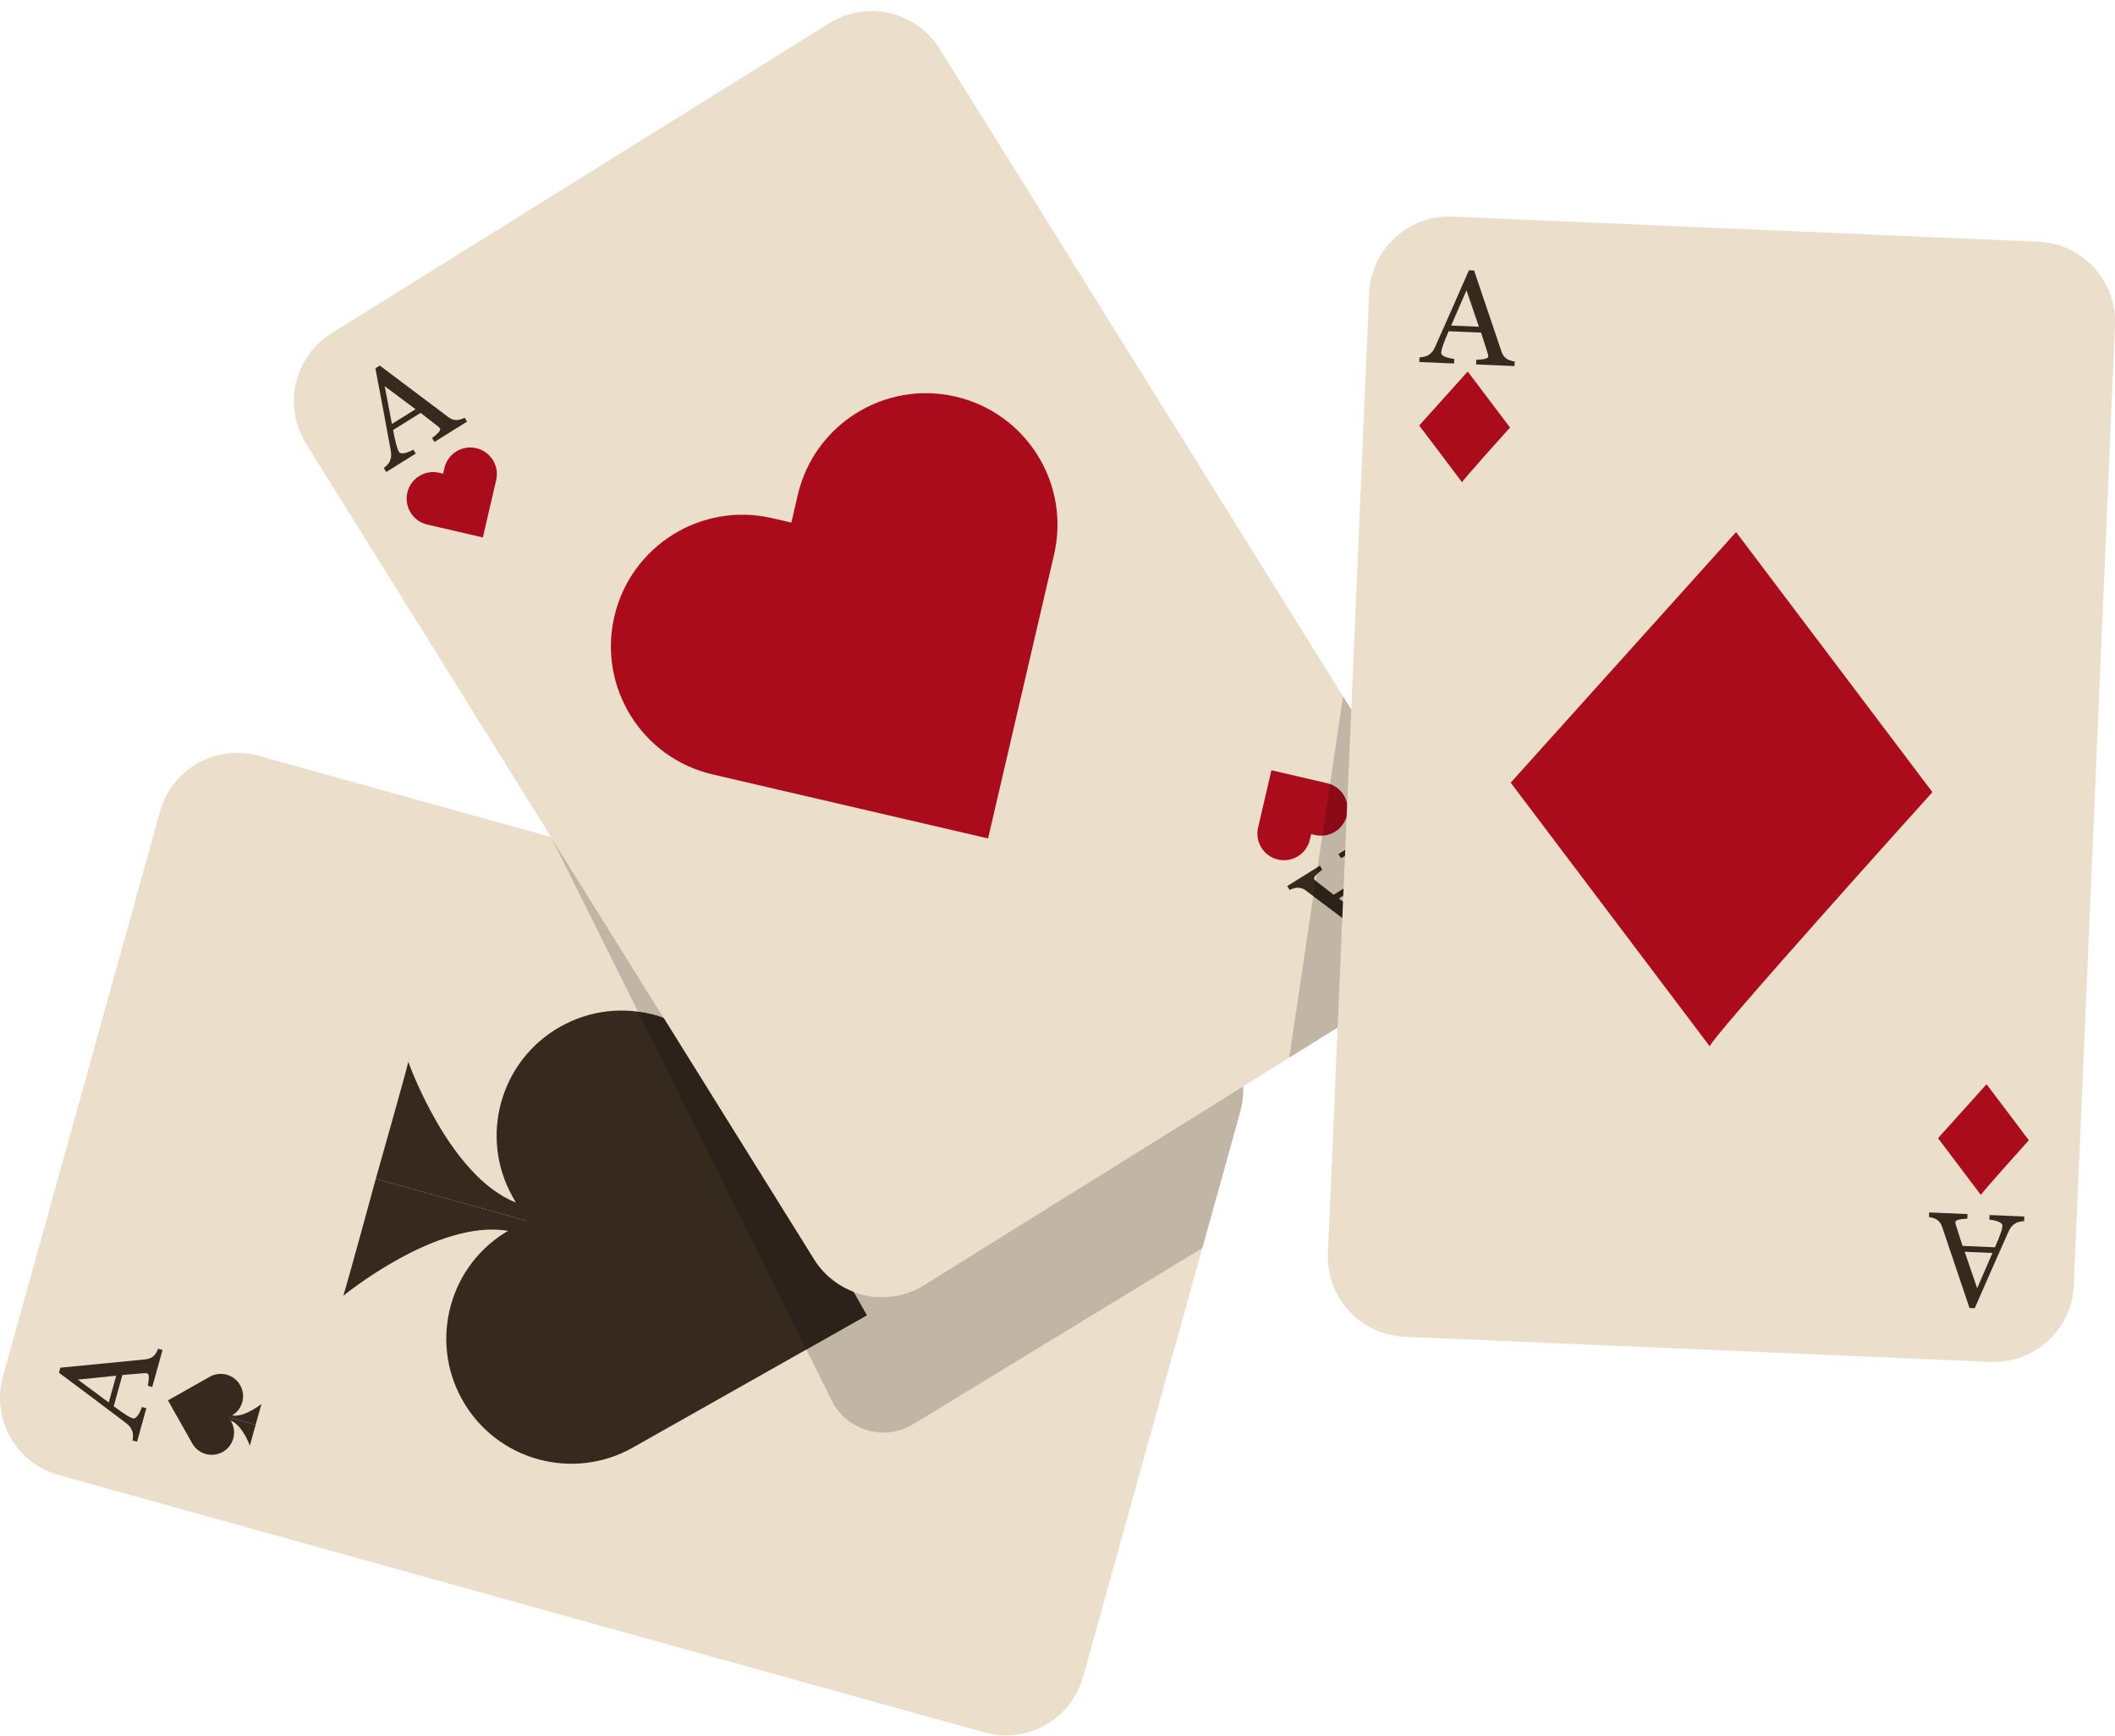
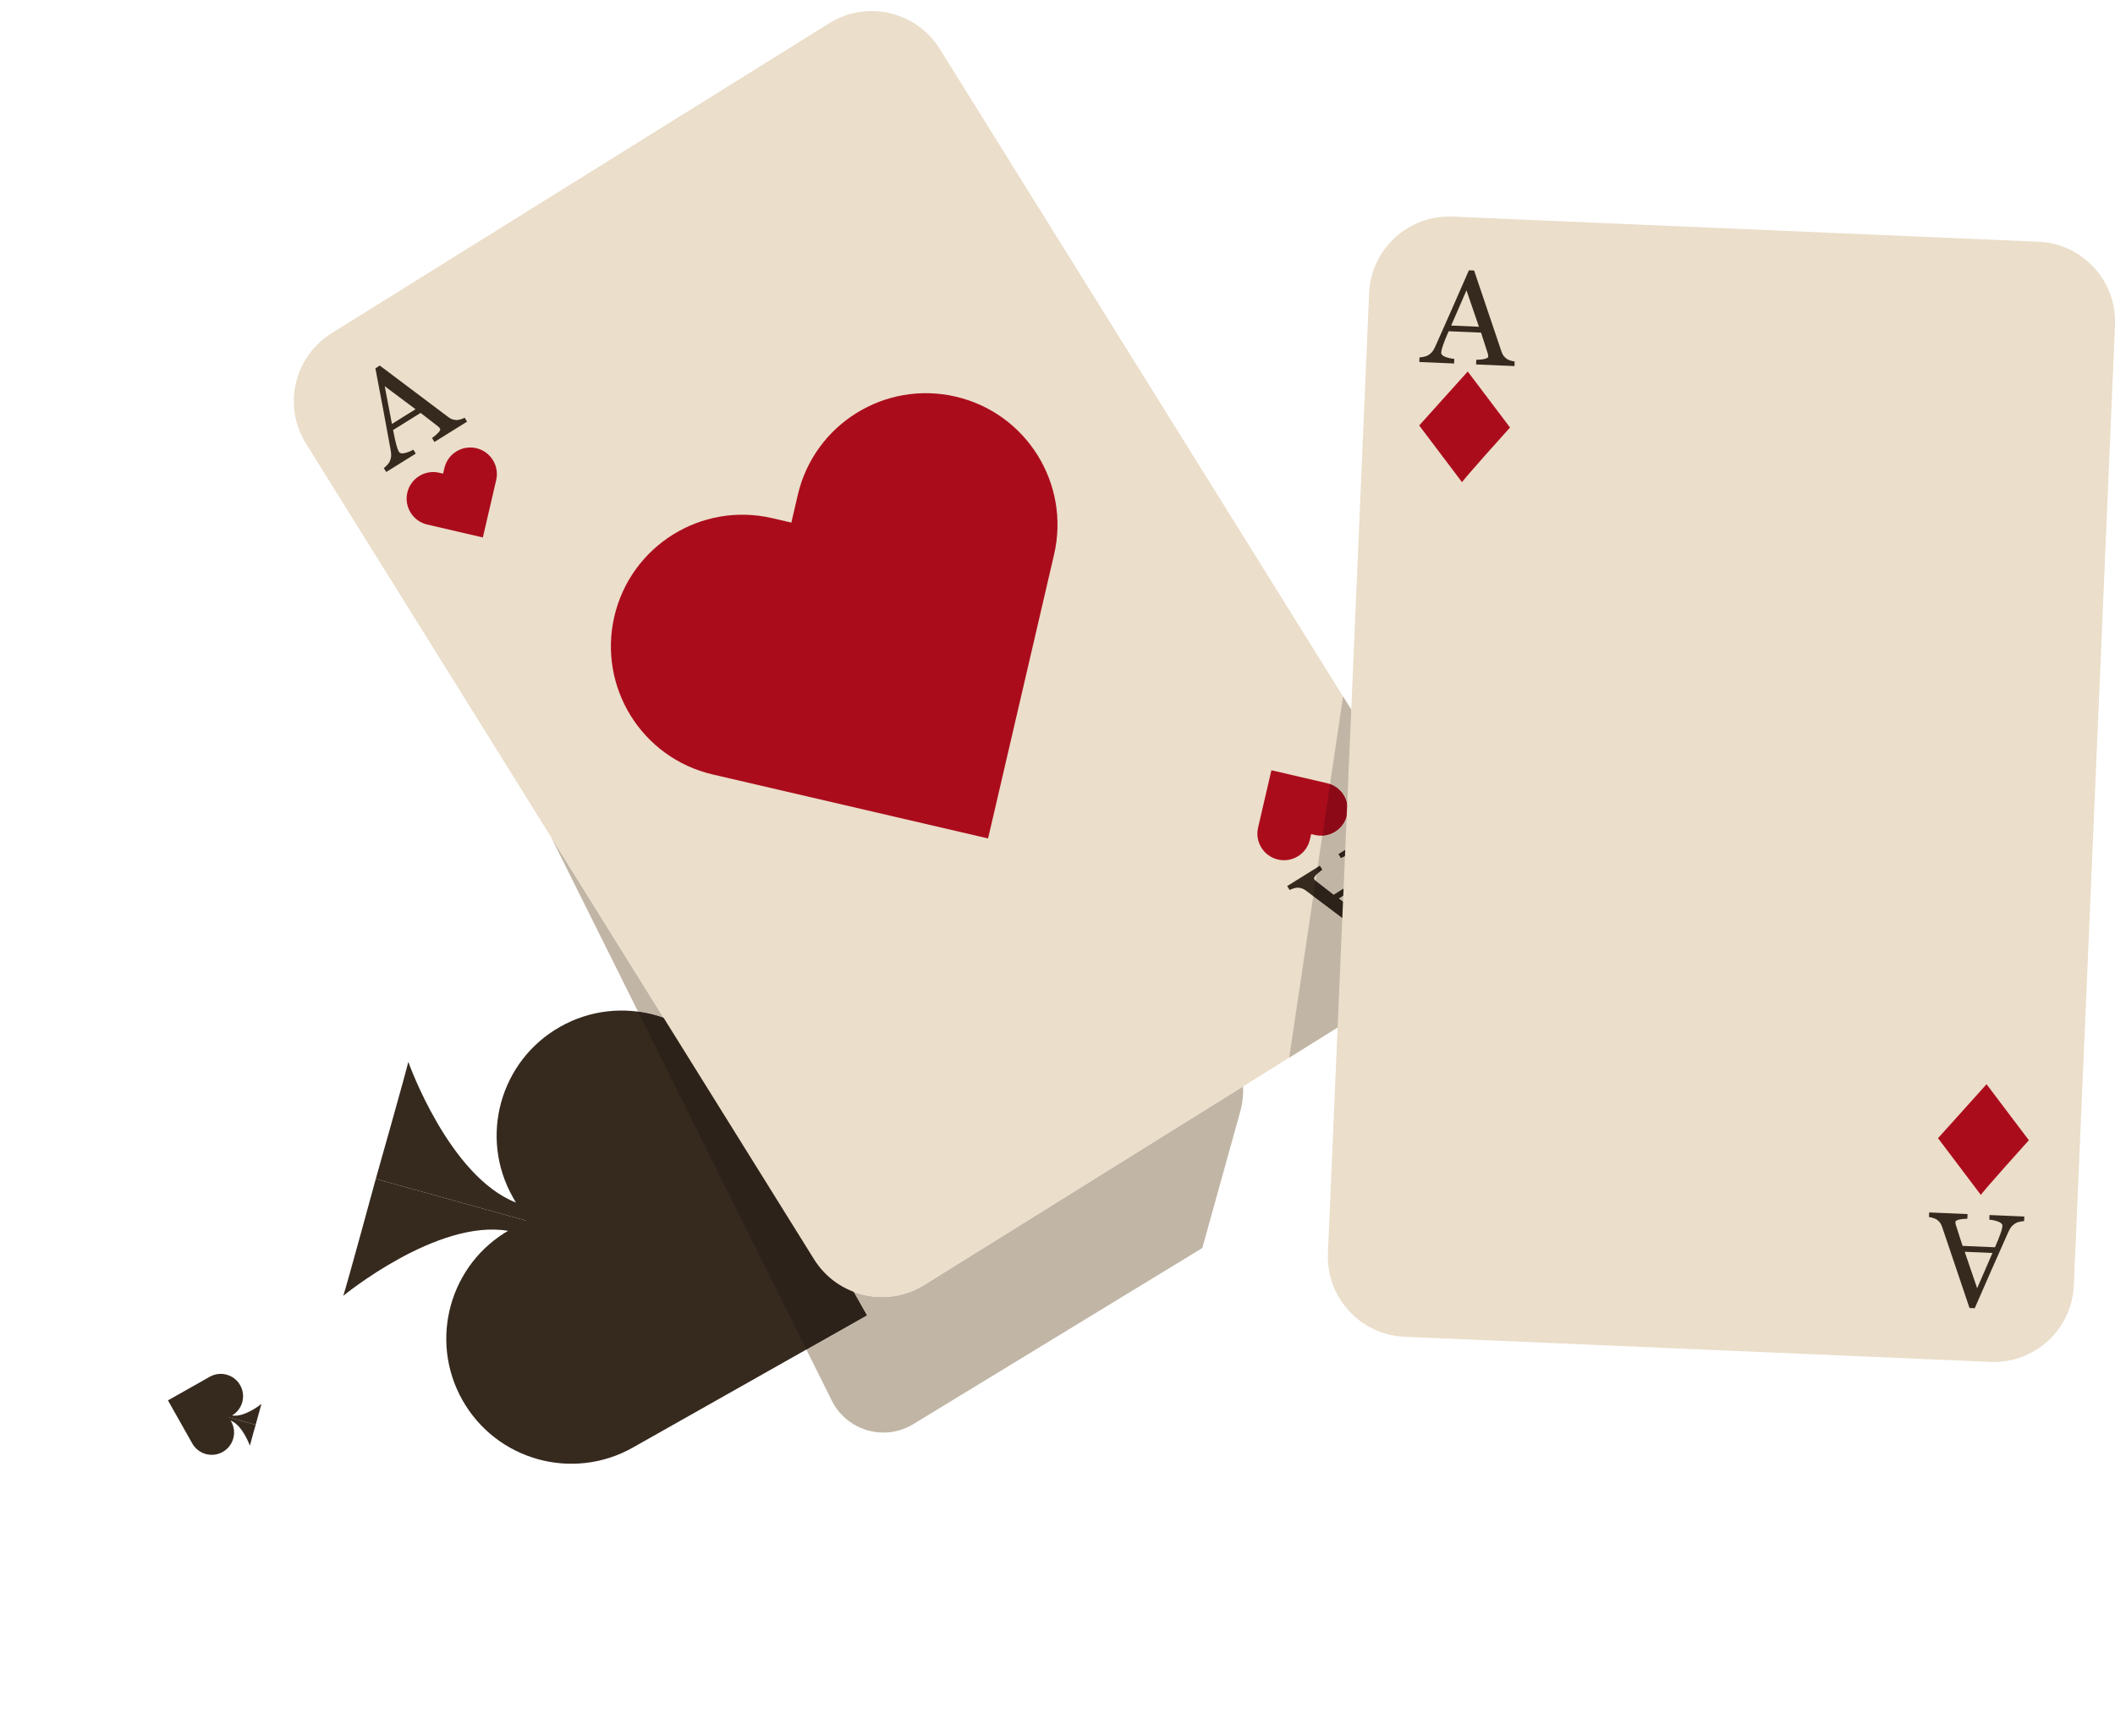
<svg xmlns="http://www.w3.org/2000/svg" height="407.2" preserveAspectRatio="xMidYMid meet" version="1.0" viewBox="0.0 -2.6 496.2 407.2" width="496.2" zoomAndPan="magnify">
  <defs>
    <clipPath id="a">
      <path d="M 0 174 L 292 174 L 292 404.539 L 0 404.539 Z M 0 174" />
    </clipPath>
    <clipPath id="b">
      <path d="M 311 48 L 496.219 48 L 496.219 317 L 311 317 Z M 311 48" />
    </clipPath>
  </defs>
  <g>
    <g clip-path="url(#a)" id="change1_2">
-       <path d="M 37.539 187.781 L 0.691 320.332 C -2.09 330.328 3.762 340.688 13.762 343.465 L 230.984 403.848 C 240.98 406.629 251.34 400.777 254.117 390.777 L 290.965 258.227 C 293.742 248.23 287.891 237.871 277.895 235.094 L 60.672 174.711 C 50.676 171.93 40.316 177.781 37.539 187.781" fill="#ebdeca" />
-     </g>
+       </g>
    <g id="change2_1">
-       <path d="M 27.258 320.152 L 18.27 321.066 L 25.512 326.438 Z M 38.133 314.121 L 35.719 322.809 L 34.676 322.516 C 34.84 321.738 34.918 321.074 34.91 320.527 C 34.902 319.98 34.793 319.68 34.578 319.617 C 34.488 319.594 34.379 319.574 34.246 319.559 C 34.109 319.543 33.988 319.543 33.883 319.551 L 28.719 319.98 L 26.68 327.316 C 27.289 327.781 27.828 328.172 28.289 328.484 C 28.75 328.801 29.18 329.086 29.574 329.344 C 29.961 329.59 30.277 329.773 30.531 329.895 C 30.781 330.016 30.992 330.102 31.156 330.148 C 31.551 330.258 31.941 330.031 32.328 329.473 C 32.715 328.918 33.039 328.254 33.293 327.492 L 34.336 327.781 L 32.148 335.648 L 31.105 335.359 C 31.156 335.098 31.188 334.762 31.203 334.355 C 31.215 333.945 31.176 333.598 31.09 333.309 C 30.934 332.84 30.738 332.461 30.508 332.164 C 30.281 331.867 29.938 331.547 29.484 331.195 C 27.156 329.418 24.535 327.441 21.617 325.266 C 18.699 323.09 16.105 321.152 13.828 319.453 L 14.156 318.273 L 34.113 316.32 C 34.539 316.277 34.891 316.199 35.18 316.078 C 35.469 315.957 35.77 315.762 36.09 315.488 C 36.289 315.301 36.484 315.039 36.68 314.703 C 36.875 314.363 37.012 314.074 37.09 313.832 L 38.133 314.121" fill="#362a1f" />
-     </g>
+       </g>
    <g id="change2_2">
-       <path d="M 264.438 258.254 L 273.426 257.344 L 266.188 251.969 L 264.438 258.254 M 253.562 264.285 L 255.977 255.602 L 257.023 255.895 C 256.859 256.672 256.781 257.336 256.785 257.879 C 256.793 258.426 256.906 258.73 257.121 258.789 C 257.211 258.816 257.32 258.836 257.453 258.852 C 257.586 258.867 257.707 258.867 257.816 258.859 L 262.98 258.43 L 265.02 251.094 C 264.406 250.629 263.871 250.238 263.406 249.926 C 262.945 249.609 262.516 249.324 262.125 249.066 C 261.738 248.82 261.418 248.637 261.168 248.516 C 260.914 248.391 260.707 248.309 260.539 248.262 C 260.148 248.152 259.758 248.375 259.367 248.934 C 258.98 249.492 258.66 250.156 258.406 250.918 L 257.359 250.629 L 259.547 242.758 L 260.59 243.051 C 260.539 243.312 260.508 243.645 260.496 244.055 C 260.48 244.465 260.52 244.812 260.609 245.102 C 260.766 245.566 260.957 245.949 261.188 246.246 C 261.418 246.543 261.758 246.863 262.211 247.211 C 264.539 248.992 267.164 250.969 270.078 253.145 C 272.996 255.316 275.594 257.254 277.871 258.957 L 277.543 260.133 L 257.586 262.09 C 257.16 262.129 256.805 262.211 256.516 262.332 C 256.23 262.453 255.926 262.648 255.609 262.922 C 255.406 263.105 255.211 263.371 255.016 263.707 C 254.82 264.047 254.684 264.336 254.609 264.578 L 253.562 264.285" fill="#362a1f" />
-     </g>
+       </g>
    <g id="change2_3">
      <path d="M 203.379 305.992 L 148.48 337.008 C 134.367 344.98 116.473 340.004 108.5 325.895 C 100.531 311.785 105.504 293.887 119.613 285.918 L 123.422 283.766 L 120.312 278.262 C 112.344 264.156 117.316 246.254 131.426 238.285 C 145.535 230.312 163.434 235.289 171.406 249.398 L 203.379 305.992" fill="#362a1f" />
    </g>
    <g id="change2_4">
      <path d="M 123.422 283.766 L 88.164 273.965 C 88.164 273.965 95.121 249.473 95.793 246.52 C 95.793 246.52 105.277 273.328 121.023 279.523 C 136.773 285.715 136.773 285.715 136.773 285.715 L 123.422 283.766" fill="#362a1f" />
    </g>
    <g id="change2_5">
      <path d="M 123.422 283.766 L 88.164 273.965 C 88.164 273.965 81.484 298.535 80.535 301.41 C 80.535 301.41 102.492 283.34 119.18 286.164 C 135.863 288.984 135.863 288.984 135.863 288.984 L 123.422 283.766" fill="#362a1f" />
    </g>
    <g id="change2_6">
      <path d="M 39.402 325.941 L 49.207 320.402 C 51.73 318.977 54.926 319.867 56.352 322.387 C 57.773 324.906 56.887 328.105 54.363 329.527 L 53.684 329.914 L 54.238 330.895 C 55.664 333.418 54.773 336.613 52.254 338.035 C 49.734 339.461 46.539 338.57 45.113 336.051 L 39.402 325.941" fill="#362a1f" />
    </g>
    <g id="change2_7">
      <path d="M 53.684 329.914 L 59.984 331.664 C 59.984 331.664 58.738 336.039 58.621 336.566 C 58.621 336.566 56.926 331.777 54.113 330.672 C 51.301 329.562 51.301 329.562 51.301 329.562 L 53.684 329.914" fill="#362a1f" />
    </g>
    <g id="change2_8">
      <path d="M 53.684 329.914 L 59.984 331.664 C 59.984 331.664 61.176 327.273 61.344 326.762 C 61.344 326.762 57.422 329.988 54.441 329.484 C 51.461 328.98 51.461 328.98 51.461 328.98 L 53.684 329.914" fill="#362a1f" />
    </g>
    <g id="change2_9">
      <path d="M 249.84 251.785 L 240.031 257.324 C 237.512 258.746 234.316 257.859 232.891 255.34 C 231.469 252.82 232.355 249.621 234.875 248.199 L 235.555 247.812 L 235 246.832 C 233.578 244.312 234.465 241.113 236.984 239.691 C 239.508 238.266 242.703 239.156 244.129 241.676 L 249.84 251.785" fill="#362a1f" />
    </g>
    <g id="change2_10">
      <path d="M 235.555 247.812 L 229.258 246.062 C 229.258 246.062 230.504 241.688 230.621 241.16 C 230.621 241.16 232.316 245.949 235.129 247.055 C 237.941 248.16 237.941 248.16 237.941 248.16 L 235.555 247.812" fill="#362a1f" />
    </g>
    <g id="change2_11">
      <path d="M 235.555 247.812 L 229.258 246.062 C 229.258 246.062 228.066 250.453 227.895 250.965 C 227.895 250.965 231.816 247.738 234.801 248.242 C 237.777 248.746 237.777 248.746 237.777 248.746 L 235.555 247.812" fill="#362a1f" />
    </g>
    <g id="change3_1">
      <path d="M 290.965 258.227 C 291.52 256.234 291.73 254.23 291.633 252.273 C 291.73 254.23 291.52 256.234 290.965 258.227" fill="#d1d1d1" />
    </g>
    <g id="change4_1">
      <path d="M 207.262 333.492 C 202.32 333.492 197.527 330.777 195.148 326 L 189.18 314.016 L 203.379 305.992 L 200.254 300.461 C 202.387 301.27 204.656 301.688 206.945 301.688 C 210.34 301.688 213.77 300.77 216.859 298.844 L 291.633 252.273 C 291.73 254.23 291.52 256.234 290.965 258.227 L 282.074 290.199 L 214.273 331.516 C 212.07 332.859 209.648 333.492 207.262 333.492 M 155.699 236.188 C 153.754 235.496 151.738 235.012 149.688 234.738 L 129.293 193.789 L 155.699 236.188" fill="#c1b6a6" />
    </g>
    <g id="change5_1">
      <path d="M 189.18 314.016 L 149.688 234.738 C 151.738 235.012 153.754 235.496 155.699 236.188 L 190.98 292.832 C 193.242 296.461 196.543 299.055 200.254 300.461 L 203.379 305.992 L 189.18 314.016" fill="#2c2219" />
    </g>
    <g id="change1_1">
      <path d="M 194.574 2.84 L 77.797 75.578 C 68.988 81.062 66.297 92.648 71.781 101.457 L 190.98 292.832 C 196.465 301.637 208.055 304.332 216.859 298.844 L 333.641 226.109 C 342.449 220.621 345.141 209.035 339.652 200.227 L 220.457 8.855 C 214.969 0.047 203.383 -2.645 194.574 2.84" fill="#ebdeca" />
    </g>
    <g id="change2_12">
      <path d="M 97.488 93.41 L 90.254 88.004 L 91.953 96.859 Z M 109.582 96.32 L 101.93 101.086 L 101.355 100.164 C 102.004 99.703 102.512 99.266 102.875 98.859 C 103.238 98.453 103.363 98.152 103.242 97.965 C 103.195 97.887 103.129 97.797 103.039 97.695 C 102.953 97.594 102.863 97.512 102.777 97.445 L 98.68 94.27 L 92.219 98.293 C 92.355 99.051 92.488 99.699 92.617 100.246 C 92.742 100.789 92.867 101.289 92.98 101.746 C 93.102 102.188 93.211 102.539 93.312 102.797 C 93.414 103.059 93.512 103.262 93.605 103.41 C 93.82 103.754 94.258 103.855 94.922 103.703 C 95.586 103.555 96.27 103.285 96.973 102.895 L 97.547 103.816 L 90.617 108.133 L 90.043 107.211 C 90.258 107.055 90.508 106.832 90.793 106.539 C 91.078 106.246 91.285 105.965 91.418 105.691 C 91.617 105.242 91.734 104.832 91.766 104.457 C 91.797 104.086 91.762 103.613 91.664 103.051 C 91.152 100.168 90.555 96.938 89.879 93.363 C 89.199 89.789 88.598 86.602 88.07 83.812 L 89.105 83.164 L 105.133 95.219 C 105.473 95.477 105.789 95.656 106.082 95.766 C 106.379 95.867 106.73 95.93 107.148 95.945 C 107.426 95.941 107.746 95.883 108.117 95.766 C 108.488 95.648 108.785 95.527 109.008 95.398 L 109.582 96.32" fill="#362a1f" />
    </g>
    <g id="change6_1">
      <path d="M 231.812 194.105 L 167.207 179.094 C 150.598 175.234 140.27 158.648 144.129 142.043 C 147.984 125.438 164.574 115.105 181.176 118.965 L 185.66 120.004 L 187.164 113.531 C 191.023 96.93 207.609 86.594 224.215 90.453 C 240.82 94.312 251.152 110.898 247.293 127.508 L 231.812 194.105" fill="#ab0c1c" />
    </g>
    <g id="change6_2">
      <path d="M 113.281 123.492 L 100.227 120.461 C 96.871 119.68 94.785 116.328 95.562 112.973 C 96.344 109.617 99.695 107.531 103.051 108.309 L 103.957 108.52 L 104.262 107.211 C 105.039 103.855 108.391 101.77 111.746 102.547 C 115.102 103.328 117.188 106.68 116.41 110.035 L 113.281 123.492" fill="#ab0c1c" />
    </g>
    <g id="change2_13">
      <path d="M 314.078 208.191 L 321.316 213.598 L 319.617 204.746 L 314.078 208.191 M 301.988 205.281 L 309.641 200.516 L 310.215 201.438 C 309.566 201.898 309.059 202.336 308.695 202.742 C 308.332 203.148 308.207 203.449 308.324 203.637 C 308.375 203.715 308.441 203.805 308.527 203.906 C 308.617 204.008 308.703 204.094 308.793 204.156 L 312.887 207.336 L 319.348 203.309 C 319.215 202.551 319.082 201.902 318.953 201.359 C 318.824 200.812 318.703 200.312 318.586 199.859 C 318.469 199.414 318.355 199.062 318.258 198.805 C 318.152 198.543 318.055 198.34 317.965 198.191 C 317.75 197.848 317.309 197.75 316.648 197.898 C 315.984 198.047 315.301 198.316 314.594 198.707 L 314.02 197.785 L 320.953 193.469 L 321.527 194.391 C 321.312 194.547 321.062 194.773 320.777 195.062 C 320.488 195.355 320.281 195.641 320.152 195.914 C 319.953 196.359 319.836 196.773 319.805 197.145 C 319.773 197.52 319.809 197.988 319.906 198.551 C 320.418 201.438 321.016 204.664 321.691 208.242 C 322.371 211.816 322.973 215 323.5 217.793 L 322.461 218.438 L 306.438 206.383 C 306.098 206.125 305.781 205.945 305.488 205.84 C 305.191 205.734 304.84 205.672 304.418 205.656 C 304.145 205.66 303.82 205.719 303.453 205.84 C 303.078 205.953 302.781 206.074 302.562 206.203 L 301.988 205.281" fill="#362a1f" />
    </g>
    <g id="change6_3">
      <path d="M 298.285 178.109 L 311.344 181.145 C 314.699 181.922 316.785 185.273 316.008 188.629 C 315.227 191.984 311.875 194.074 308.52 193.293 L 307.613 193.082 L 307.309 194.391 C 306.531 197.746 303.176 199.836 299.824 199.055 C 296.469 198.273 294.379 194.922 295.16 191.566 L 298.285 178.109" fill="#ab0c1c" />
    </g>
    <g id="change3_2">
      <path d="M 342.496 210.133 C 342.496 207.547 341.961 204.938 340.852 202.473 C 341.961 204.938 342.496 207.547 342.496 210.133" fill="#d1d1d1" />
    </g>
    <g id="change4_2">
      <path d="M 302.465 245.527 L 308.109 207.641 L 322.461 218.438 L 323.5 217.793 C 322.973 215 322.371 211.816 321.691 208.242 C 321.016 204.664 320.418 201.438 319.906 198.551 C 319.809 197.988 319.773 197.52 319.805 197.145 C 319.836 196.773 319.953 196.359 320.152 195.914 C 320.281 195.641 320.488 195.355 320.777 195.062 C 321.062 194.773 321.312 194.547 321.527 194.391 L 320.953 193.469 L 314.02 197.785 L 314.594 198.707 C 315.301 198.316 315.984 198.047 316.648 197.898 C 316.848 197.852 317.027 197.828 317.188 197.828 C 317.555 197.828 317.816 197.949 317.965 198.191 C 318.055 198.34 318.152 198.543 318.258 198.805 C 318.355 199.062 318.469 199.414 318.586 199.859 C 318.703 200.312 318.824 200.812 318.953 201.359 C 319.082 201.902 319.215 202.551 319.348 203.309 L 312.887 207.336 L 308.793 204.156 C 308.746 204.121 308.695 204.082 308.648 204.035 L 308.867 202.559 C 309.215 202.203 309.66 201.828 310.215 201.438 L 309.641 200.516 L 309.125 200.836 L 310.227 193.449 C 312.945 193.32 315.359 191.41 316.008 188.629 C 316.73 185.512 314.977 182.395 312.031 181.344 L 315.094 160.793 L 339.652 200.227 C 340.109 200.957 340.508 201.711 340.852 202.473 C 341.961 204.938 342.496 207.547 342.496 210.133 C 342.5 216.41 339.359 222.547 333.641 226.109 L 302.465 245.527 M 321.316 213.598 L 314.078 208.191 L 319.617 204.746 L 321.316 213.598" fill="#c1b6a6" />
    </g>
    <g id="change5_2">
      <path d="M 322.461 218.438 L 308.109 207.641 L 308.648 204.035 C 308.695 204.082 308.746 204.121 308.793 204.156 L 312.887 207.336 L 319.348 203.309 C 319.215 202.551 319.082 201.902 318.953 201.359 C 318.824 200.812 318.703 200.312 318.586 199.859 C 318.469 199.414 318.355 199.062 318.258 198.805 C 318.152 198.543 318.055 198.34 317.965 198.191 C 317.816 197.949 317.555 197.828 317.188 197.828 C 317.027 197.828 316.848 197.852 316.648 197.898 C 315.984 198.047 315.301 198.316 314.594 198.707 L 314.02 197.785 L 320.953 193.469 L 321.527 194.391 C 321.312 194.547 321.062 194.773 320.777 195.062 C 320.488 195.355 320.281 195.641 320.152 195.914 C 319.953 196.359 319.836 196.773 319.805 197.145 C 319.773 197.52 319.809 197.988 319.906 198.551 C 320.418 201.438 321.016 204.664 321.691 208.242 C 322.371 211.816 322.973 215 323.5 217.793 L 322.461 218.438 M 319.617 204.746 L 314.078 208.191 L 321.316 213.598 L 319.617 204.746 M 308.867 202.559 L 309.125 200.836 L 309.641 200.516 L 310.215 201.438 C 309.66 201.828 309.215 202.203 308.867 202.559" fill="#2c2219" />
    </g>
    <g id="change7_1">
      <path d="M 310.227 193.449 L 312.031 181.344 C 314.977 182.395 316.73 185.512 316.008 188.629 C 315.359 191.41 312.945 193.32 310.227 193.449" fill="#8c0a17" />
    </g>
    <g clip-path="url(#b)" id="change1_3">
      <path d="M 478.238 54.113 L 340.785 48.219 C 330.422 47.773 321.656 55.816 321.211 66.184 L 311.547 291.438 C 311.105 301.805 319.148 310.566 329.516 311.012 L 466.965 316.91 C 477.336 317.352 486.098 309.309 486.543 298.941 L 496.203 73.691 C 496.648 63.324 488.605 54.559 478.238 54.113" fill="#ebdeca" />
    </g>
    <g id="change2_14">
      <path d="M 346.973 74.055 L 344.051 65.508 L 340.457 73.777 Z M 355.309 83.285 L 346.305 82.898 L 346.348 81.816 C 347.145 81.801 347.809 81.727 348.34 81.594 C 348.871 81.465 349.141 81.289 349.148 81.062 C 349.152 80.973 349.148 80.859 349.133 80.727 C 349.117 80.594 349.094 80.477 349.059 80.371 L 347.473 75.438 L 339.867 75.113 C 339.551 75.812 339.293 76.426 339.09 76.945 C 338.891 77.469 338.707 77.949 338.547 78.391 C 338.395 78.824 338.289 79.176 338.223 79.449 C 338.16 79.719 338.129 79.941 338.117 80.117 C 338.102 80.523 338.41 80.852 339.039 81.105 C 339.672 81.355 340.391 81.52 341.191 81.594 L 341.145 82.68 L 332.984 82.328 L 333.031 81.242 C 333.297 81.234 333.633 81.191 334.031 81.109 C 334.434 81.031 334.766 80.914 335.027 80.766 C 335.445 80.508 335.773 80.23 336.012 79.941 C 336.246 79.652 336.484 79.246 336.719 78.727 C 337.926 76.055 339.258 73.051 340.715 69.719 C 342.176 66.387 343.477 63.418 344.617 60.816 L 345.84 60.867 L 352.258 79.867 C 352.395 80.27 352.551 80.598 352.734 80.852 C 352.918 81.102 353.18 81.355 353.516 81.602 C 353.742 81.754 354.043 81.887 354.414 82 C 354.789 82.113 355.102 82.18 355.355 82.203 L 355.309 83.285" fill="#362a1f" />
    </g>
    <g id="change2_15">
      <path d="M 460.938 291.078 L 463.859 299.629 L 467.453 291.359 Z M 452.602 281.848 L 461.605 282.234 L 461.559 283.32 C 460.762 283.336 460.098 283.41 459.57 283.539 C 459.039 283.672 458.77 283.848 458.758 284.07 C 458.754 284.164 458.762 284.273 458.773 284.406 C 458.789 284.539 458.816 284.66 458.852 284.762 L 460.438 289.695 L 468.043 290.023 C 468.359 289.32 468.617 288.711 468.816 288.188 C 469.02 287.668 469.199 287.184 469.363 286.742 C 469.516 286.312 469.621 285.961 469.684 285.688 C 469.746 285.414 469.781 285.191 469.789 285.02 C 469.809 284.609 469.5 284.281 468.867 284.031 C 468.234 283.777 467.52 283.617 466.715 283.539 L 466.762 282.457 L 474.922 282.805 L 474.879 283.891 C 474.609 283.898 474.277 283.941 473.879 284.023 C 473.477 284.102 473.145 284.219 472.883 284.371 C 472.465 284.629 472.137 284.902 471.898 285.191 C 471.664 285.484 471.426 285.891 471.188 286.41 C 469.984 289.082 468.652 292.082 467.191 295.414 C 465.734 298.75 464.434 301.715 463.293 304.32 L 462.07 304.266 L 455.652 285.27 C 455.516 284.863 455.355 284.535 455.172 284.285 C 454.988 284.031 454.73 283.781 454.395 283.531 C 454.168 283.379 453.867 283.246 453.492 283.133 C 453.121 283.02 452.809 282.953 452.555 282.934 L 452.602 281.848" fill="#362a1f" />
    </g>
    <g id="change6_4">
-       <path d="M 401.164 242.93 L 354.426 181.023 L 407.297 122.227 L 453.363 183.246 C 453.363 183.246 399.629 242.863 401.164 242.93" fill="#ab0c1c" />
-     </g>
+       </g>
    <g id="change6_5">
      <path d="M 343.023 110.551 L 332.961 97.219 L 344.344 84.559 L 354.266 97.699 C 354.266 97.699 342.695 110.539 343.023 110.551" fill="#ab0c1c" />
    </g>
    <g id="change6_6">
      <path d="M 464.746 277.762 L 454.68 264.43 L 466.066 251.77 L 475.988 264.91 C 475.988 264.91 464.414 277.746 464.746 277.762" fill="#ab0c1c" />
    </g>
  </g>
</svg>